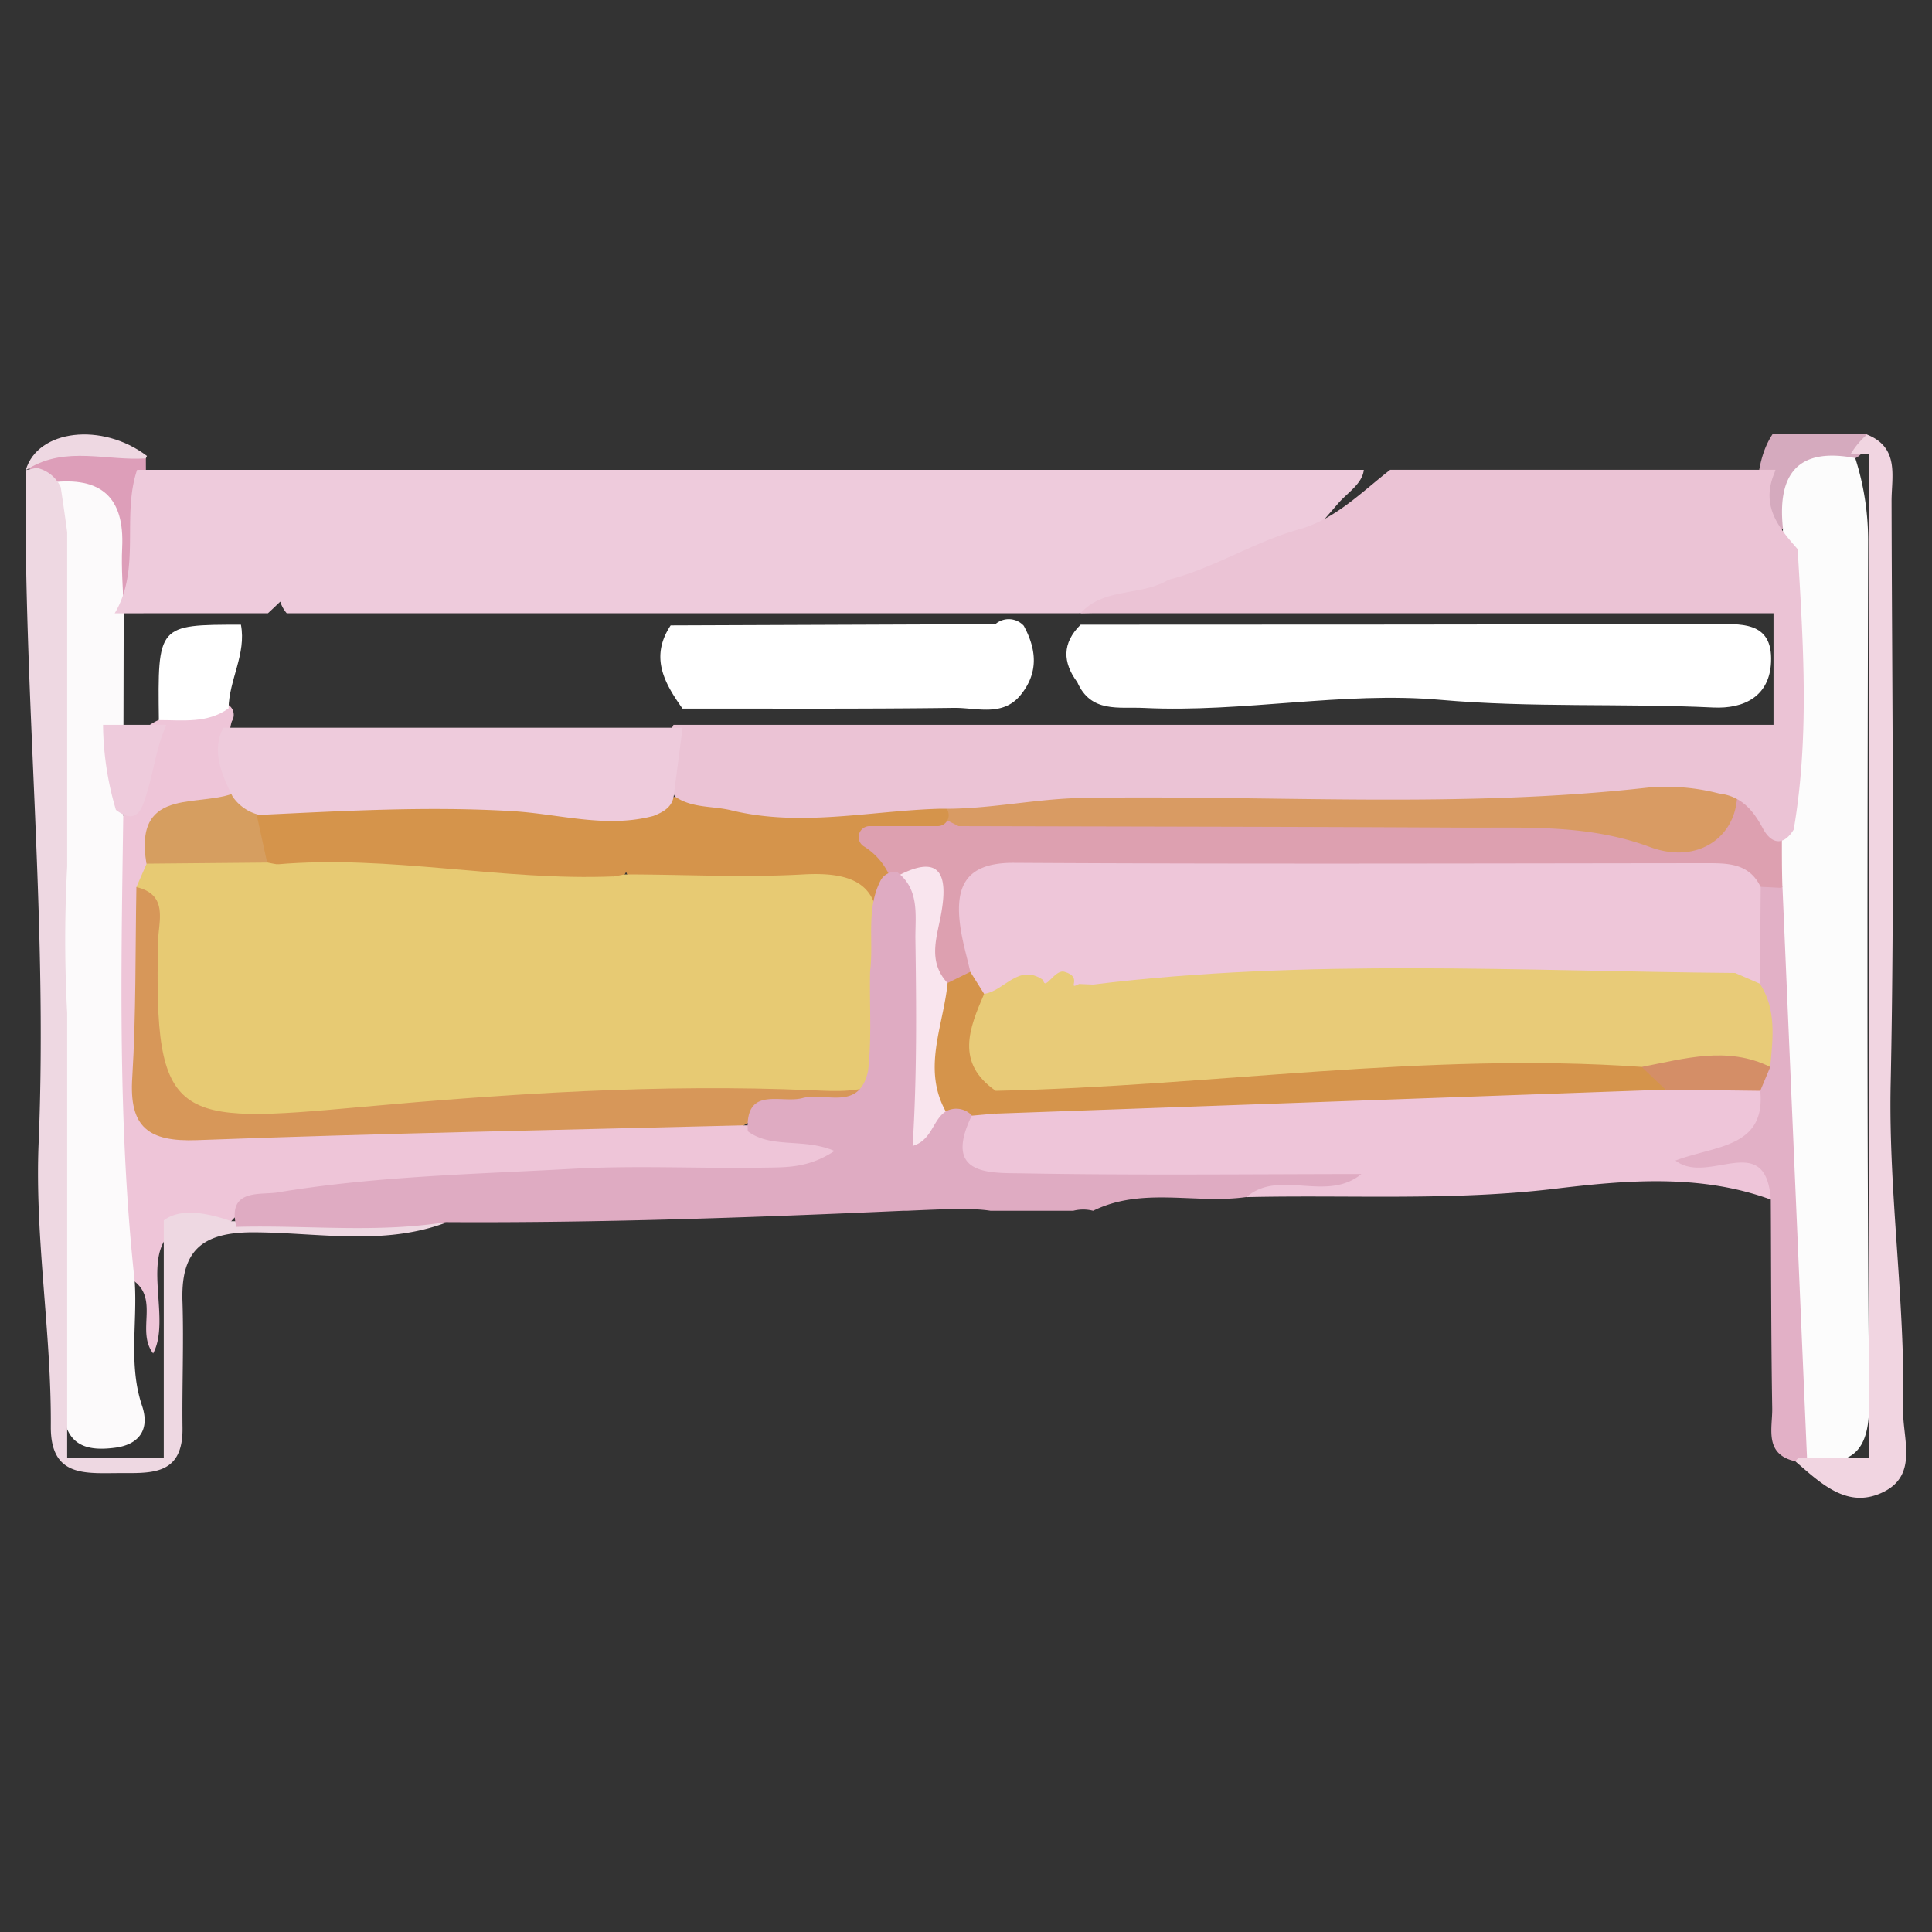
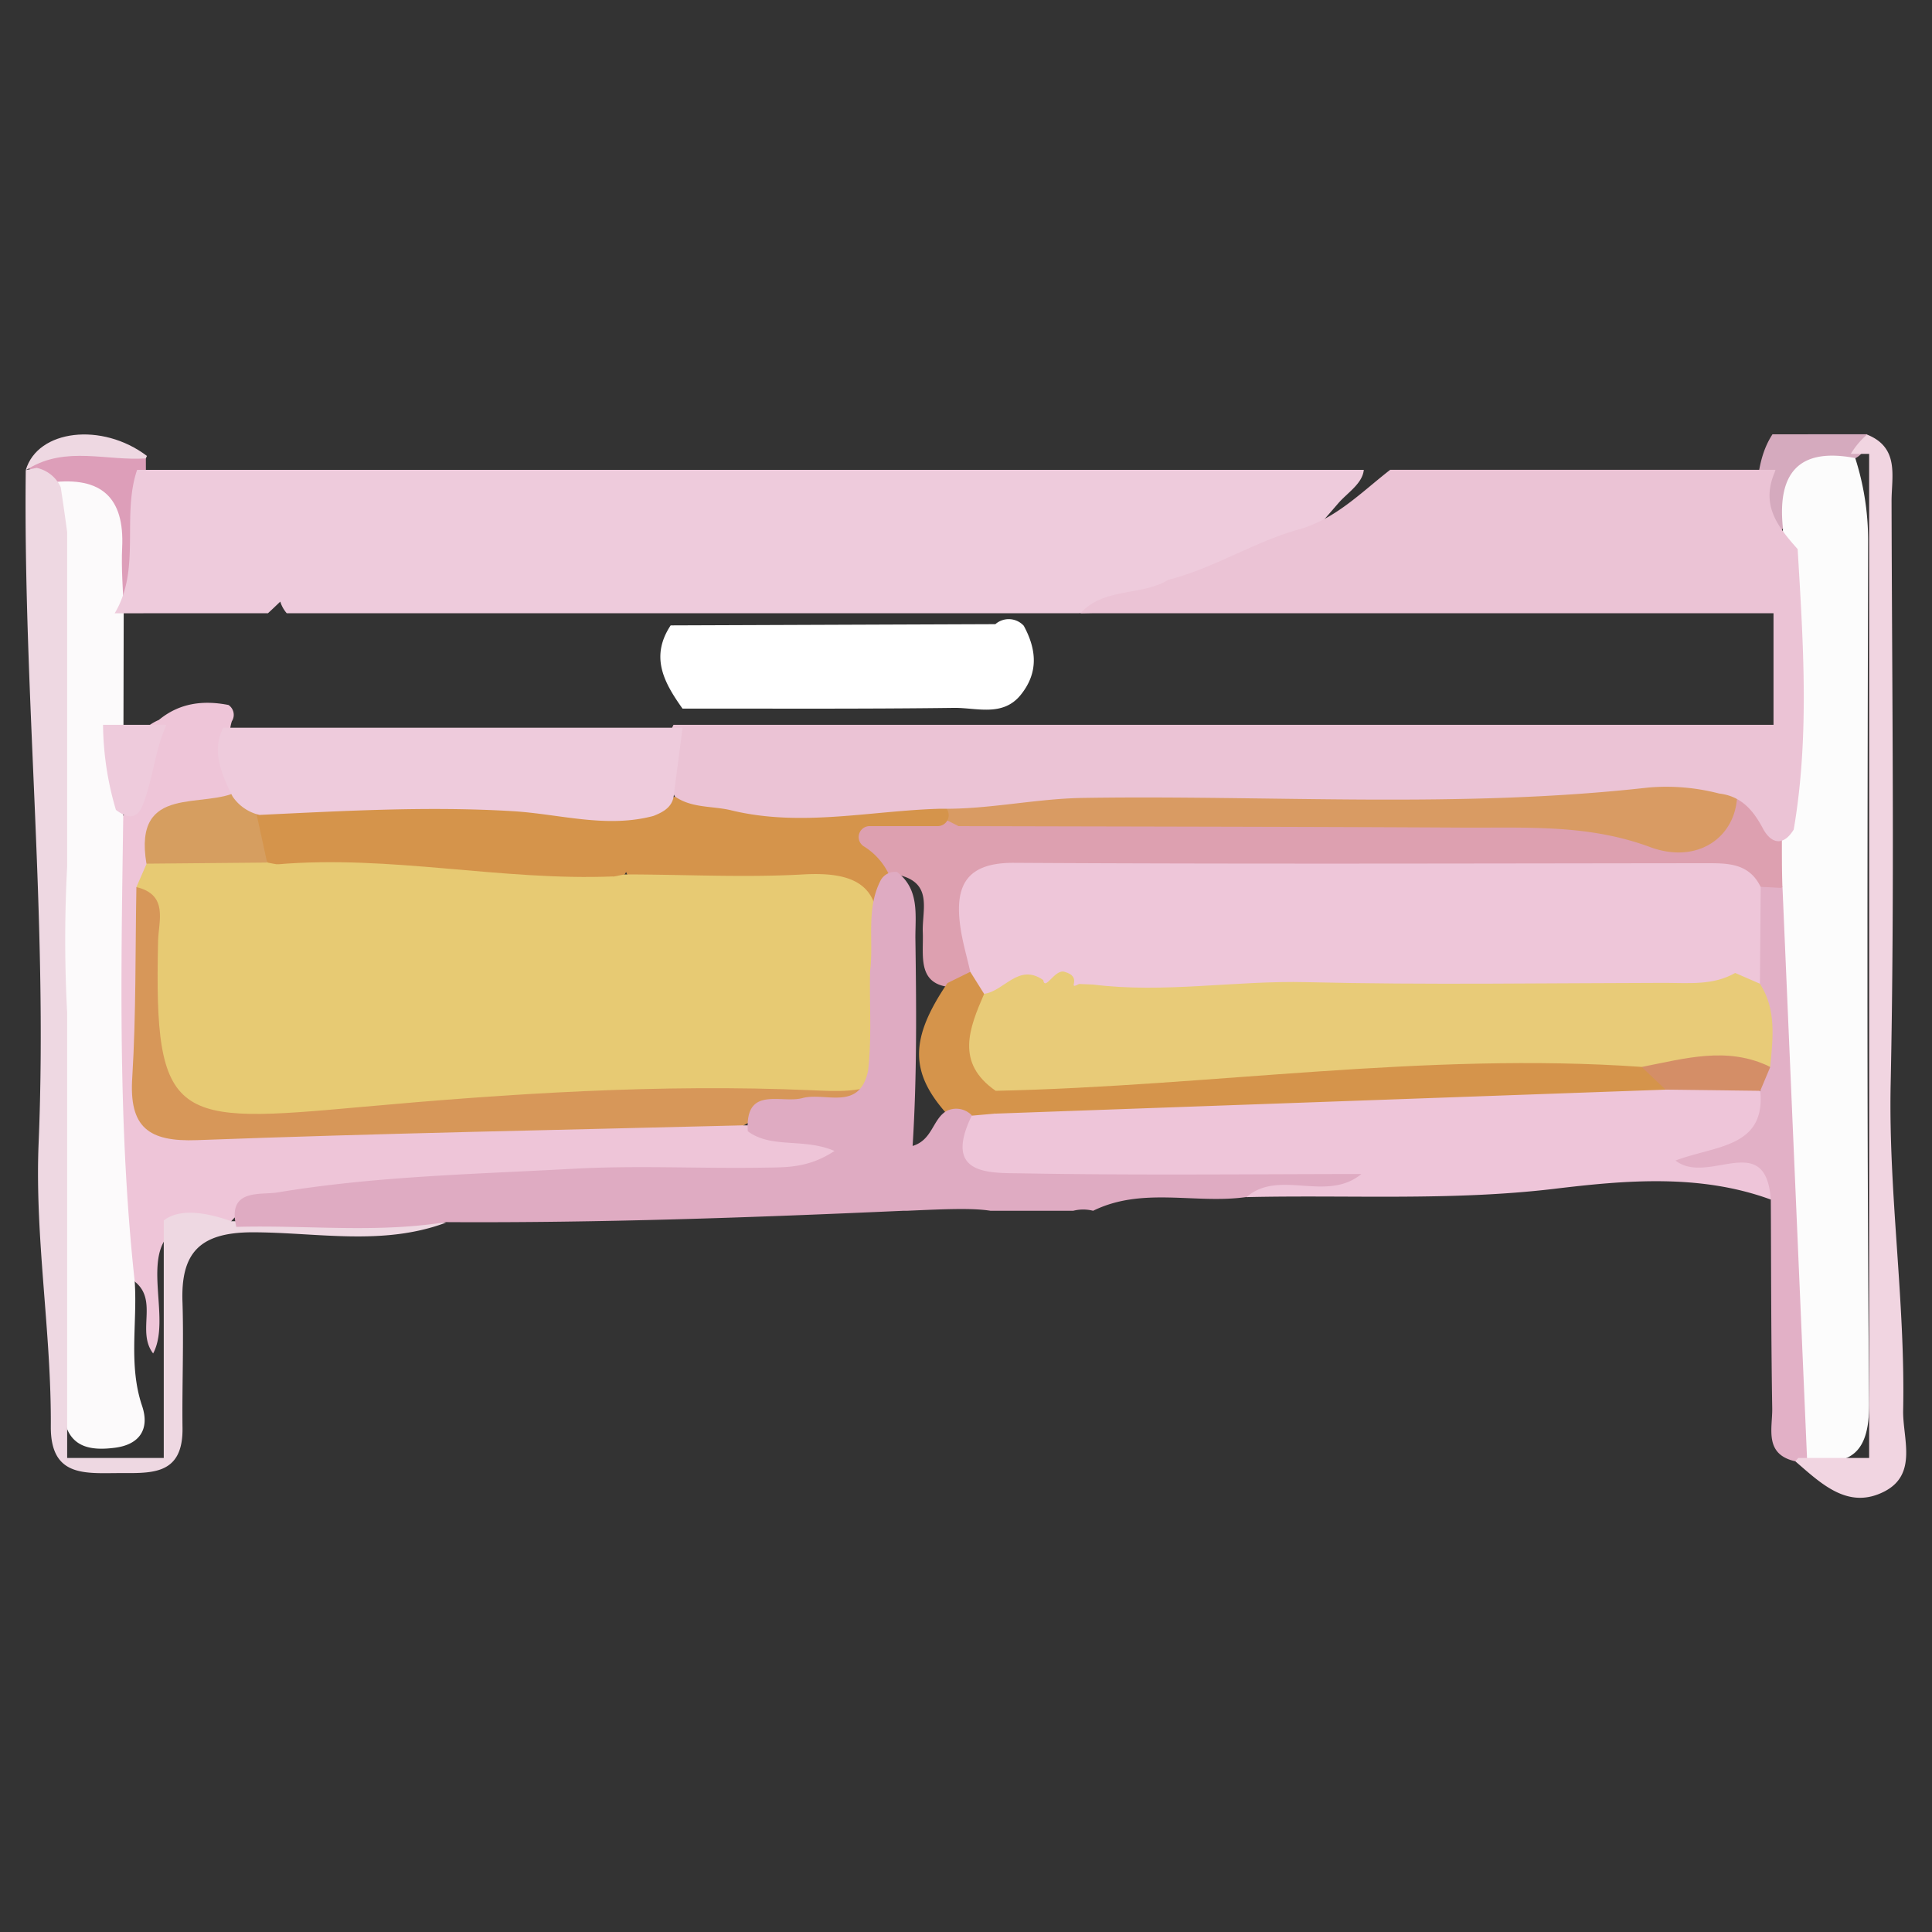
<svg xmlns="http://www.w3.org/2000/svg" viewBox="0 0 300 300">
  <rect x="0" y="0" width="300" height="300" fill="#333333" stroke="none" />
  <defs>
    <style>.cls-1{fill:#d5aabe;}.cls-2{fill:#eed8e2;}.cls-3{fill:#eec5d9;}.cls-4{fill:#e2b0c6;}.cls-5{fill:#fcfcfc;}.cls-6{fill:#fff;}.cls-7{fill:#d99b63;}.cls-8{fill:#dda0b0;}.cls-9{fill:#d5944b;}.cls-10{fill:#fcfafb;}.cls-11{fill:#eec5d8;}.cls-12{fill:#dd9eb9;}.cls-13{fill:#d48e67;}.cls-14{fill:#e7ca73;}.cls-15{fill:#d79759;}.cls-16{fill:#f9e5ee;}.cls-17{fill:#eec6d9;}.cls-18{fill:#e8cb78;}.cls-19{fill:#d69e60;}.cls-20{fill:#eecbdc;}.cls-21{fill:#ebc3d5;}.cls-22{fill:#f1d5e1;}.cls-23{fill:#dfabc2;}</style>
  </defs>
  <g id="Кроватки">
    <path class="cls-1" d="M289.91,67.43a3.47,3.47,0,0,1-1.84,3.74c-5.5,1.8-8.69,6-11.22,10.87-2.84,3.83-5,1.87-4.56-1.34.64-4.42.31-9.23,2.94-13.26Z" />
    <path class="cls-2" d="M4,73c1.84-6.31,11.86-7.48,18.82-2.2l-.2.43c-5.73,4.34-12.07,1.36-18.15,1.53Z" />
    <path class="cls-3" d="M275,186.28c-11.05-4.06-22.68-3-33.72-1.67-16,1.89-31.84.91-47.74,1.28,1.8-5.5,6.54-.51,8.47-2.83-11.25,1.49-23.41.73-35.5,1.72-4,.33-8.06.46-12-.68-7-2-8-5.26-3.79-12.13a11,11,0,0,1,4.73-1.38c25.21.23,50.28-3.05,75.52-2.44,8.78.21,17.67-1.8,26.59-1.46,4.76.09,9.6-.66,14.25,1,6.22,6.32,1.74,9.08-2.78,11.49-2.31-.05-.63,1.9-1.11.75C273.28,178.7,277.19,179.09,275,186.28Z" />
    <path class="cls-4" d="M280.64,226.83a9.26,9.26,0,0,0-1.82.09c-4.94-1.08-3.58-5.1-3.63-8.24-.18-10.8-.16-21.6-.22-32.4-.78-11-9.73-2.11-14.8-6.07,6.1-2.34,14.05-1.94,13.16-10.85-1.1-1.69-.74-3.56-.67-5.39.34-4.33-.81-8.48-1.59-12.69-.21-4.81-1.31-9.76,2.21-14a3.84,3.84,0,0,1,4.69,1c3.11,9.8,3.2,20,3.69,30.11.73,14.77-.39,29.6,1.75,44.34C284.1,217.54,284.32,222.68,280.64,226.83Z" />
    <path class="cls-5" d="M276.85,82c-.88-8.39,2.32-12.58,11.23-10.87a41.82,41.82,0,0,1,2,12.66c-.09,44.69-.23,89.38.16,134.06.06,7.74-2.77,9.88-9.63,8.94q-1.92-44.57-3.83-89.11c-1.73-2.41-2.05-4.83-.08-7.28Z" />
-     <path class="cls-6" d="M167.8,97q49,0,98-.08c4.29,0,9.5-.64,9.21,5.89-.24,5.27-4.12,7.29-9,7.05-14.1-.67-28.18.06-42.36-1.19-15.14-1.33-30.57,2-46,1.26-3.93-.2-8.24.83-10.37-4C165,102.87,164.89,99.87,167.8,97Z" />
    <path class="cls-7" d="M145.26,123.06c26.42-3.23,53-2,79.47-2,11.44,0,22.71-1.68,34.09-1.88,3.71-.06,7.43-.13,10.78,1.9,4.07,2.53,3.09,5.53.66,8.51-3.45,4.24-8.27,6.15-13.25,4.56-15.14-4.85-30.62-2.38-45.95-2.88-20-.65-40.11.89-60.14-.8C147.53,129.17,144.68,127.4,145.26,123.06Z" />
    <path class="cls-8" d="M148.83,128.28c26.11.07,52.22.09,78.33.23,9.75.06,19.41-.55,29,3,8.34,3.11,14.79-2.65,13.4-10.42,6.83-.3,4.32,6.55,7.13,9.32,0,2.43,0,4.85.08,7.28l-.19.18c-37.39-2-74.8-.64-112.2-.93-11.33-.09-11.62.47-12.16,12a5.6,5.6,0,0,1-3.69,4.38c-6.3,0-5.09-4.79-5.24-8.55-.13-3.48,1.63-7.63-3.72-8.9h0a7.59,7.59,0,0,1-2.68-.37c-4.15-1.37-10-2.51-9.4-6,1-5.19,8.07-3,12.6-3.6C143.22,125.57,146.1,126.84,148.83,128.28Z" />
    <path class="cls-6" d="M104.14,97.11l50.42-.19a3.16,3.16,0,0,1,4.41.25c2,3.68,2.32,7.29-.49,10.75s-6.92,1.93-10.44,2c-13.88.18-27.77.1-41.66.11l-.4,0C103.11,106,100.91,102,104.14,97.11Z" />
    <path class="cls-9" d="M102.54,124.87l3.09-1.61c12.87.55,25.75,1.45,38.61-.08a1.7,1.7,0,0,1,1.6.72l1.18,1.73a1.7,1.7,0,0,1-1.4,2.65H135.07a1.7,1.7,0,0,0-1,3.1,10.32,10.32,0,0,1,3.87,4.21,1.71,1.71,0,0,1,.16.8c-.12,3.86-.25,7.72-.37,11.58-.07,2.05-3.17,2.27-3.37.22v0c-.84-9.65-7.56-9.62-14.78-9.63-6.87,0-13.84,1-20.62-1a1.69,1.69,0,0,1-.92-.67C94.17,131.12,100,128.53,102.54,124.87Z" />
    <path class="cls-10" d="M20.92,199c.43,6.42-1,12.92,1.13,19.27,1.26,3.7-.44,6.07-4.24,6.54-3.56.45-6.95.07-7.83-4.39a20.61,20.61,0,0,1-.22-3.69c-.62-28.3-2.84-56.69-1.28-84.88,1-19.13-.49-38-.48-56.95,7.68-2.58,11.93-.48,12.68,6.77.46,4.43,1,9.06-1.47,13.25l-.07,31.71c3.15,3.26,2.36,7.42,2.5,11.34.58,16.21-1.16,32.47,1.53,48.65A17,17,0,0,1,20.92,199Z" />
    <path class="cls-11" d="M20.92,199c-2.62-24.08-2.12-48.23-1.78-72.37,4.37-4-1.48-11.82,5.53-14.84,3.2-2.64,6.88-3.09,10.81-2.32A1.84,1.84,0,0,1,36,112c-1.18,3.77,1.26,7.14,1.17,10.79a7.68,7.68,0,0,1-5.81,3.92c-4.82.74-6.42,4-6.81,8.28a26.6,26.6,0,0,0-1,5.8c-.12,7.73.21,15.45-.1,23.15S26.32,174,33.83,174.28c22.55.81,44.92-2.92,67.44-2.11,4.81.17,10-1.2,14.16,2.57,4.64,0,9.28,0,13.91.18,2.34.07,5.59-.85,6.15,2.47.6,3.53-2.56,4.23-5.23,5.3-3.88,1.57-7.85,1.56-11.86,1.46-26.23-.66-52.35,1-78.42,3.72-1.59.16-3,.39-4.06,1.76C17.74,188,27.59,203,23.78,210.16,21.16,206.77,24.63,201.94,20.92,199Z" />
-     <path class="cls-6" d="M37.41,97c.87,4.54-1.85,8.56-1.92,13-3.31,2.37-7.11,1.81-10.82,1.82C24.48,97,24.48,97,37.41,97Z" />
    <path class="cls-12" d="M19.21,94.92c-.09-3.29-.4-6.6-.24-9.89C19.35,77.17,15.65,74,8,74.9L4.5,72.72c5.8-3.47,12.09-1.13,18.15-1.54q0,8.13.11,16.24C22.8,90.51,22.75,93.53,19.21,94.92Z" />
    <path class="cls-9" d="M258.63,169.2l-104.22,3.73a3.19,3.19,0,0,1,.77-4.62,4.89,4.89,0,0,1,1.64-.8c32-2.74,63.92-7.29,96.18-3.94C255.72,164.6,258.56,165.52,258.63,169.2Z" />
    <path class="cls-9" d="M154.61,169.41c-.07,1.17-.13,2.35-.2,3.52l-3.51.31-3.78-.17c-5.88-6.52-5.88-11.75,0-20.42l3.53-1.74c2,.44,2.87,1.86,3.2,3.73A35.24,35.24,0,0,0,154.61,169.41Z" />
    <path class="cls-13" d="M258.63,169.2l-3.69-3.51c8.3-5.74,12.63-5.75,19.94,0l-1.55,3.69Z" />
    <path class="cls-14" d="M21.18,137.75l1.59-3.64c5.16-4,11.1-2.48,16.83-2.4a12.92,12.92,0,0,1,2.87.69,16.94,16.94,0,0,1,4.7,2.79c15.65,12.21,31.35,12,47.13.29a2.84,2.84,0,0,1,2.65.3c9.26,0,18.55.52,27.78,0,8.15-.46,12.61,1.78,11.31,10.76a4,4,0,0,0,1.64,4.06l0,17.05c-1.5,2.85-4.07,3.47-7,3.49-30.57.27-61,2.89-91.6,3.67-11.89.3-15.64-3.93-16.3-16C22.35,151.76,24.29,144.56,21.18,137.75Z" />
    <path class="cls-15" d="M21.18,137.75c5,1.17,3.45,5.28,3.37,8.31-.67,28.4,2.57,28.46,31.43,25.84,23.19-2.1,46.57-3.62,70-2.61,4,.17,8,.46,11.72-1.64.86,5-2.19,5.22-6,5.53-5.41.44-11.07-1.52-16.21,1.56-28.29.72-56.58,1.24-84.86,2.3-7.6.29-10.62-2-10.09-9.78C21.14,157.45,21,147.59,21.18,137.75Z" />
-     <path class="cls-16" d="M147.14,152.65c-.66,6.8-4.15,13.61,0,20.42a45.18,45.18,0,0,1-1.39,6.19c-1,2.62-2.43,5.57-5.9,4.31-3.15-1.15-1.68-4-1.26-6.35,2.43-13.71.56-27.54,1-41.31,6.48-3.34,7.53.08,6.64,5.47C145.62,145.25,143.86,149.12,147.14,152.65Z" />
    <path class="cls-17" d="M152.82,154.34l-2.15-3.43c-.54-2.39-1.25-4.75-1.57-7.16-.85-6.28,1-9.81,8.36-9.77,35.75.21,71.49.09,107.23.06,3.47,0,6.89-.1,8.71,3.7l-.12,15c-2.08,1.19-4.32.66-6.52.66-31.51.68-63.07-1.78-94.51,1.78-1,0-2.05,0-3.08,0a28.11,28.11,0,0,1-5.63-.66C160,152.61,156.37,156,152.82,154.34Z" />
    <path class="cls-18" d="M167.56,152.79l2.16.09c11.08,1.39,22.11-.65,33.2-.37,18.54.45,37.09.14,55.64.11,3.69,0,7.46.42,10.88-1.54l3.84,1.67c2.61,4.05,2,8.5,1.6,12.92-6.65-3.28-13.3-1.28-19.94,0-33.58-2.36-66.87,3-100.33,3.71-6.27-4.34-4.12-9.69-1.79-15.06,3.13-.4,5.32-4.83,9.17-2.14.29,1.76,1.77-1.69,3.27-1.29C168.32,151.72,165.49,153.85,167.56,152.79Z" />
    <path class="cls-9" d="M97,135.78l-1.62.31c-2.23,1-4.45,2.42-6.9,2.4-15.25-.13-30.53-.2-45.42-4.27-.5-.08-1-.17-1.5-.28-2.51-2.64-4.57-5.39-2-9.15,21-3.61,42-.73,63,.13C102.34,129.4,99,132.26,97,135.78Z" />
    <path class="cls-19" d="M39.48,124.79q1,4.58,2,9.15l-18.74.17c-2.11-12.59,9-8.32,14.44-11.35Z" />
    <path class="cls-14" d="M43,134.22c17.52-1.52,34.83,2.59,52.32,1.87C80.73,151.28,61.33,150.59,43,134.22Z" />
-     <path class="cls-18" d="M269.44,151.08c-1.27,3.19-4,3.41-6.87,3.41-29.57,0-59.14,0-88.71-.09-1.38,0-2.76-1-4.14-1.52C202.9,148.81,236.18,150.8,269.44,151.08Z" />
    <path class="cls-20" d="M41.61,95.22c.65-.59,1.28-1.2,1.91-1.8a5.07,5.07,0,0,0,1,1.8h123c5.25-.12,10.5-.26,14.91-3.73h0c7.49-.84,13.63-5.26,20.49-7.74,1.62-1.85,3.25-3.7,4.85-5.56,1.42-1.66,3.79-3.07,4-5.23H21.29c-2.44,7.19.65,15.4-3.48,22.27Z" />
    <path class="cls-20" d="M16,112.55A47.77,47.77,0,0,0,18,125.76c3.4,2.57,4.12-.46,4.78-2.53,1.09-3.47,1.49-7.15,3-10.53l0-.15Z" />
    <path class="cls-21" d="M279.14,85.27c-3-3.39-5.71-6.69-3.64-11.75.07-.18.14-.38.2-.57H215.87c-4.51,3.5-8.55,7.73-14.31,9.29-7,2-13.1,6-20.13,7.79-4.19,2.55-10.07,1.17-13.63,5.19H275.39v17.33H104.58a12,12,0,0,0,.22,11.13c2.64,1.84,5.81,1.44,8.72,2.14,10.89,2.66,21.69.05,32.53-.24,7.42.13,14.67-1.56,22.11-1.68,29.26-.46,58.58,1.68,87.79-1.61a32.5,32.5,0,0,1,11,.93c3.4.4,5.26,2.54,6.79,5.42,1.22,2.29,3.11,2.91,4.79.17C281,114.33,280,99.81,279.14,85.27Z" />
    <path class="cls-22" d="M295.52,219c.35-16.89-2.29-33.65-1.94-50.61.63-30.18.21-60.38.14-90.58,0-3.82,1.27-8.3-3.81-10.33a12.67,12.67,0,0,0-2.52,3h2.85V226.39h-11a5.72,5.72,0,0,0-.45.53c4,3.45,8.18,7.57,13.81,4.68C297.84,228.91,295.43,223.29,295.52,219Z" />
    <path class="cls-2" d="M35.92,189.63c-4.88-1.72-8.39-1.75-10.49-.12v36.88h-15V157.32a213.89,213.89,0,0,1,0-22.79V82.65c-.31-2.35-.65-4.69-1-7a5.36,5.36,0,0,0-3.74-3L4,73c-.41,34.82,3.45,69.57,2,104.4-.63,14.83,2,29.45,1.89,44.21,0,7.55,5.05,7.17,10.17,7.13s10.38.62,10.28-7c-.08-6.48.2-13,0-19.44-.31-7.73,2.63-10.93,10.84-10.95,10,0,20.23,2.18,30.08-1.5Z" />
    <path class="cls-23" d="M158.91,182.2c-5.15-.09-12.6.46-8-9a3.36,3.36,0,0,0-4-.65c-2.1,1.29-2.14,4.48-5.2,5.39.69-10.92.58-21.65.43-32.38,0-3.58.63-7.52-2.87-10.17a2.58,2.58,0,0,0-2.49,1.25c-2.36,4.5-1.08,9.44-1.67,14.17-.12,5.13.28,10.28-.31,15.42-1.32,6.4-6.59,3.31-10.2,4.28-3.3.89-8.95-2-8.48,5.15,3.67,2.74,8.68,1,13.46,3.06-4.06,2.68-7.52,2.53-10.86,2.59-9.88.17-19.77-.37-29.62.17-15.37.85-30.82,1.15-46,3.68-2.67.44-7.87-.66-6.4,5.35,10.84-.31,21.72,1,32.54-.74,23.68.14,47.32-.7,71-1.76h.58c6-.27,10.17-.45,13,0h12.83a6.22,6.22,0,0,1,3.09,0c7.67-3.78,15.92-1,23.83-2.14,5.09-4.39,12.38.9,17.83-3.57C193.55,182.32,176.23,182.51,158.91,182.2Z" />
    <path class="cls-20" d="M34.66,113c-1.8,3.53-.34,7.1,1.45,10.67a6.9,6.9,0,0,0,4.18,2.87c13.11-.62,26.23-1.37,39.35-.58,7.28.44,14.47,2.69,21.82.74,1.63-.64,3.08-1.45,3.2-3.48.44-3.4.89-6.81,1.33-10.22Z" />
  </g>
</svg>